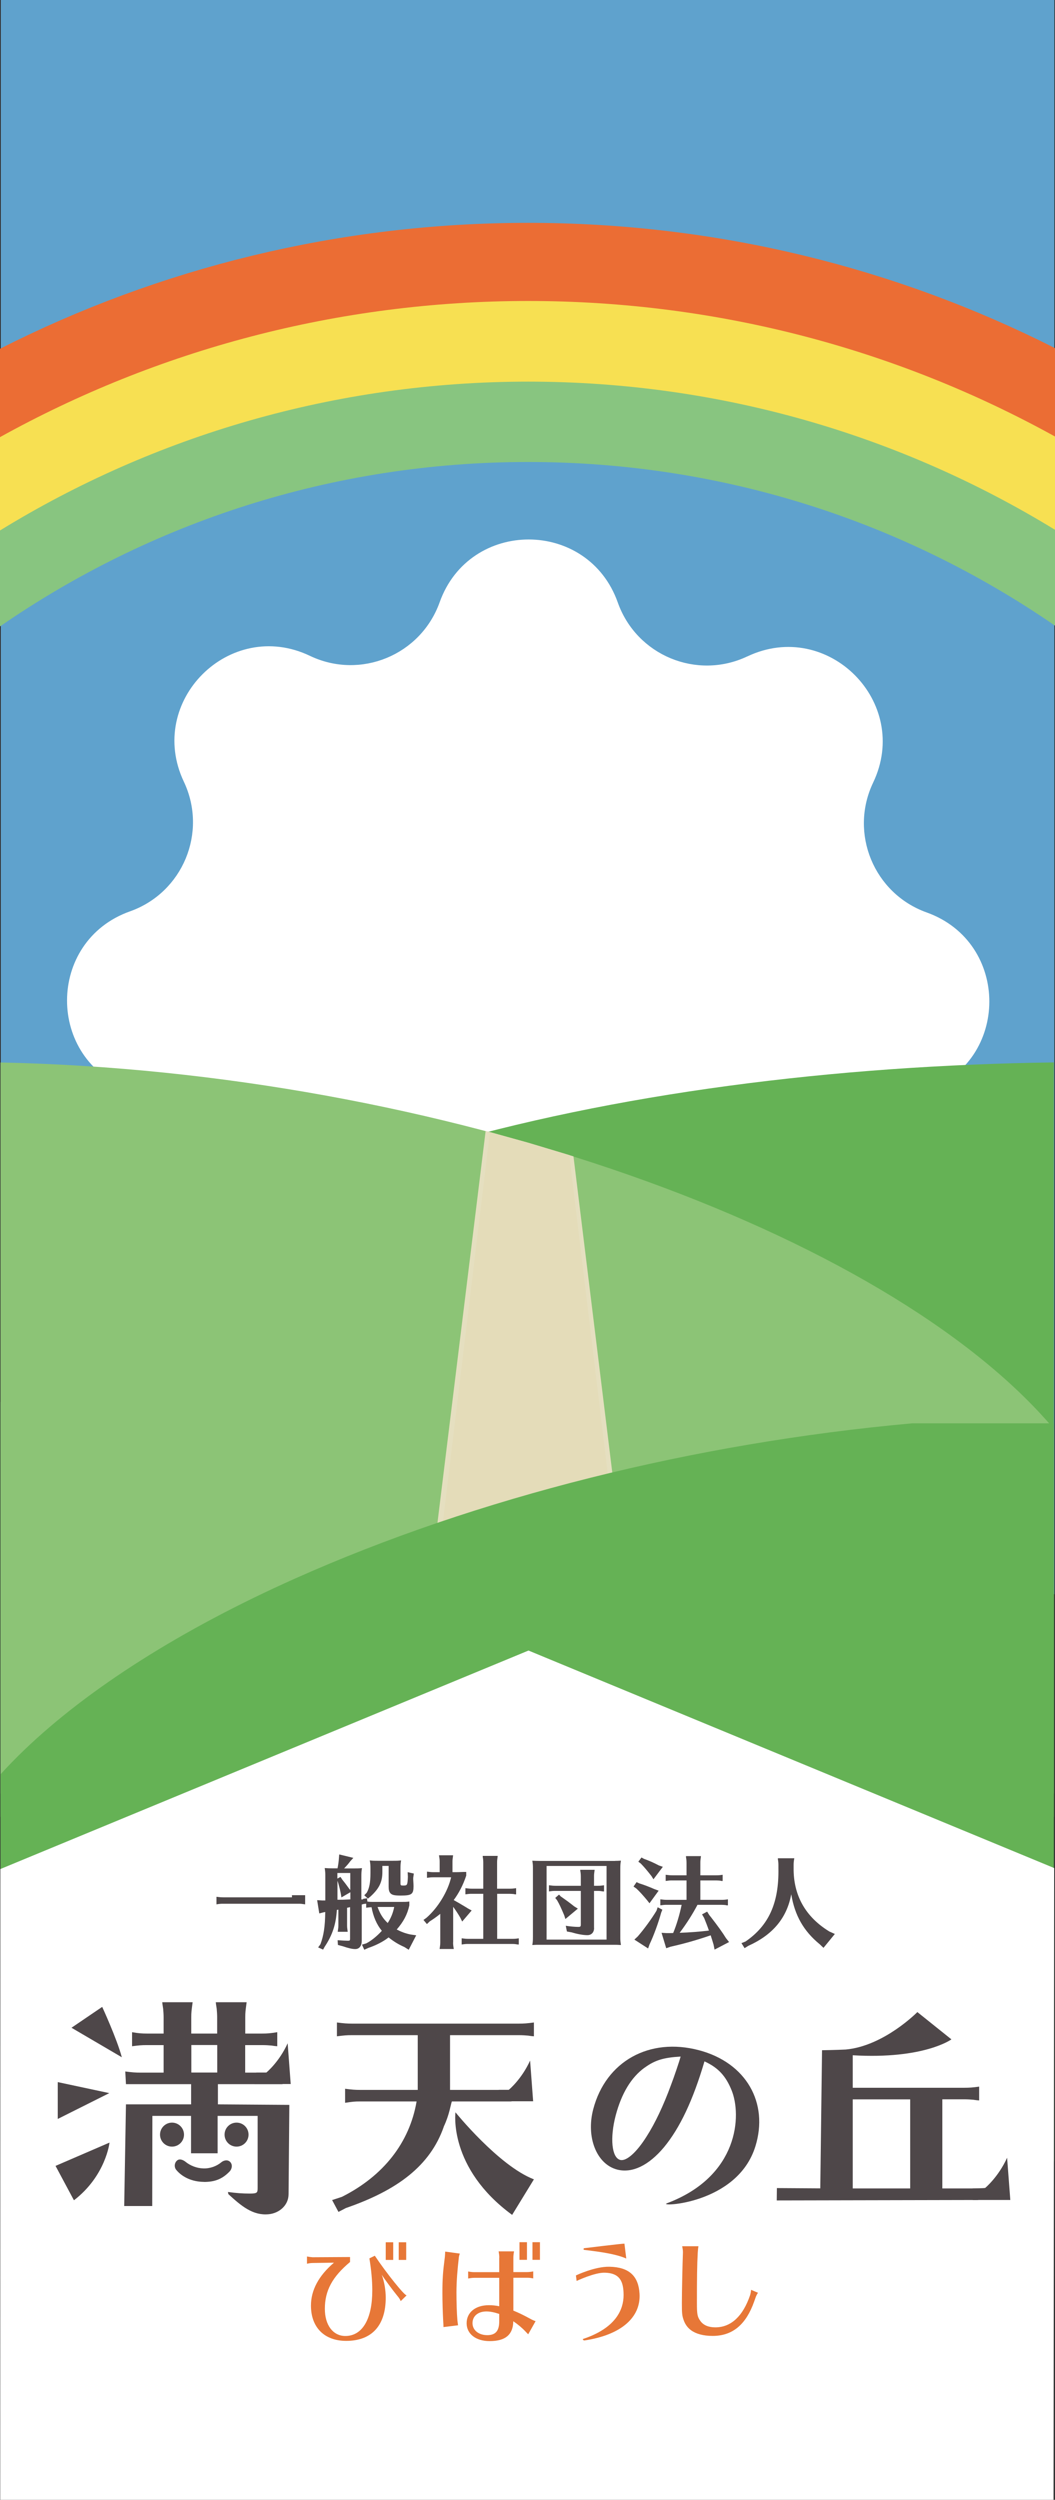
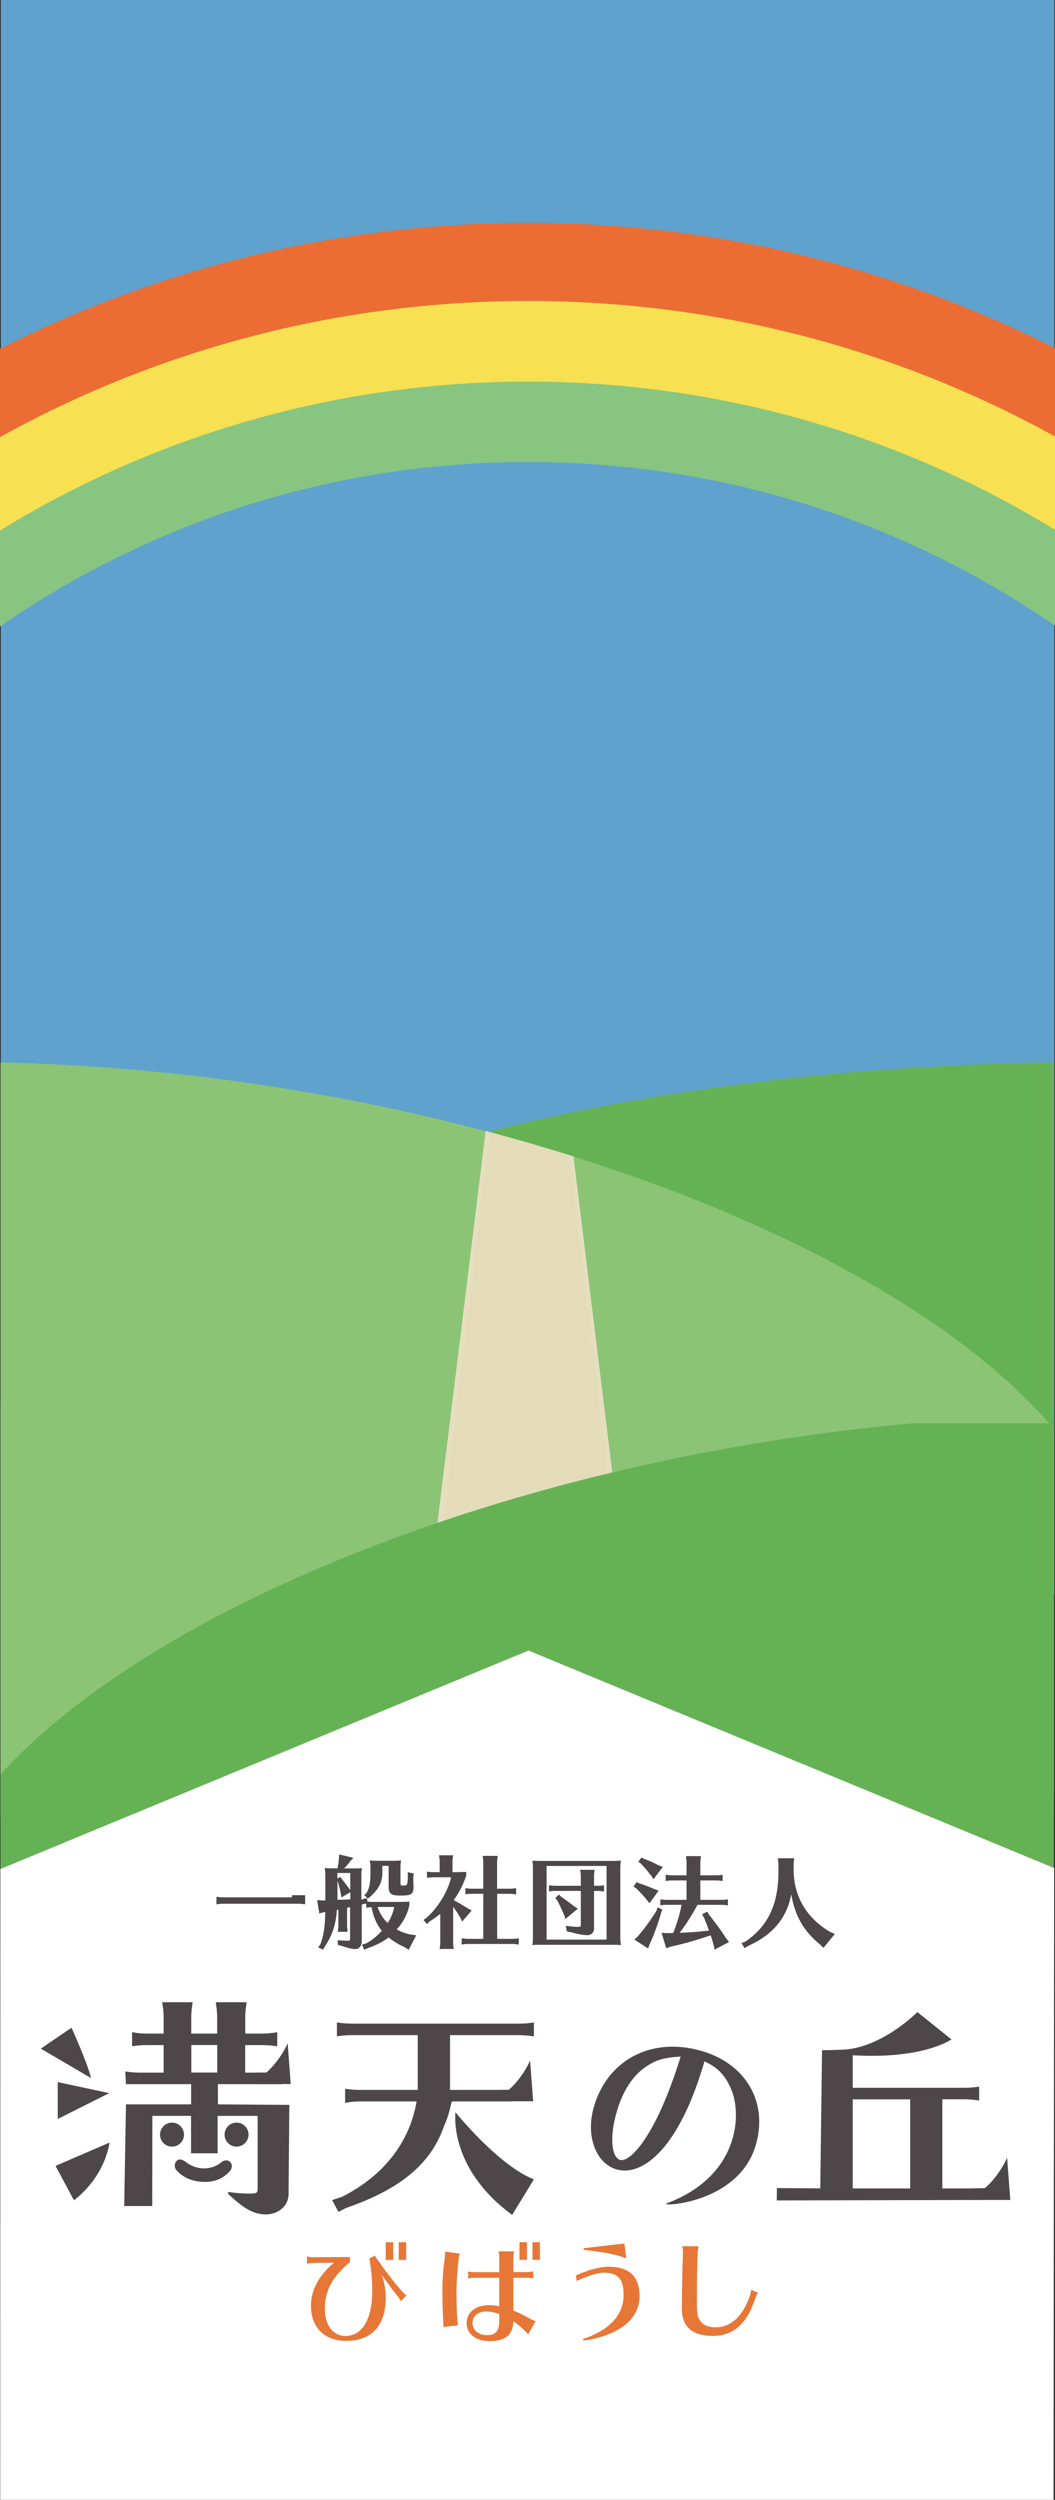
<svg xmlns="http://www.w3.org/2000/svg" id="_レイヤー_2" width="138.12" height="326.99" viewBox="0 0 138.12 326.99">
  <rect x="0" y="0" width="138.12" height="326.99" fill="#333333" stroke="none" />
  <defs>
    <style>.cls-1{fill:#fff;}.cls-2{fill:#8cc476;}.cls-3{fill:#4e4749;}.cls-4{fill:#65b255;}.cls-5{fill:#5fa2cd;}.cls-6{fill:#e5dfc0;}.cls-7{fill:#88c580;}.cls-8{fill:#f7e052;}.cls-9{clip-path:url(#clippath);}.cls-10{fill:#eb6d34;}.cls-11{fill:#e77737;}.cls-12{fill:#e4dcb9;}</style>
    <clipPath id="clippath">
      <polygon class="cls-6" points="75.08 151.26 69.16 149.48 63.58 147.93 56.72 203.68 81.52 203.68 75.08 151.26" />
    </clipPath>
  </defs>
  <g id="_マーク部分">
    <g>
      <g>
        <rect class="cls-5" x=".11" width="137.92" height="208.53" />
-         <path class="cls-1" d="m97.85,85.86h0c10.52-4.98,21.48,6,16.46,16.51h0c-3.16,6.62.1,14.51,7,16.98h0c10.97,3.92,10.94,19.43-.03,23.32h0c-6.91,2.45-10.19,10.33-7.05,16.96h0c4.98,10.52-6,21.48-16.51,16.46h0c-6.62-3.16-14.51.1-16.98,7.01h0c-3.92,10.97-19.43,10.94-23.32-.03h0c-2.45-6.91-10.33-10.19-16.96-7.05h0c-10.52,4.98-21.48-6-16.46-16.51h0c3.16-6.62-.1-14.52-7.01-16.98h0c-10.97-3.92-10.94-19.43.03-23.32h0c6.91-2.45,10.19-10.33,7.05-16.96h0c-4.98-10.52,6-21.48,16.51-16.46h0c6.62,3.16,14.51-.1,16.98-7.01h0c3.92-10.97,19.43-10.94,23.32.03h0c2.45,6.91,10.33,10.19,16.96,7.05Z" />
        <path class="cls-4" d="m137.97,138.97c-57.26.75-116,14.62-137.9,44.44v54.24h137.9v-98.68Z" />
        <path class="cls-2" d="m137.97,186.9C116.07,161.03,57.32,140.13.07,138.98v95.63h137.9v-47.71Z" />
        <g>
          <polygon class="cls-6" points="75.08 151.26 69.16 149.48 63.58 147.93 56.72 203.68 81.52 203.68 75.08 151.26" />
          <g class="cls-9">
            <polygon class="cls-12" points="80.84 203.3 57.48 203.3 64.18 147.76 74.13 147.76 80.84 203.3" />
          </g>
        </g>
        <path class="cls-10" d="m0,45.62v27.13c20-12.66,43.71-19.99,69.14-19.99s49.01,7.3,68.98,19.89v-27.11c-20.73-10.48-44.17-16.39-68.98-16.39S20.77,35.09,0,45.62Z" />
        <path class="cls-8" d="m0,57.18v16.39c19.98-12.73,43.69-20.11,69.14-20.11s49.04,7.34,68.98,20.02v-16.38c-20.45-11.3-43.97-17.73-68.98-17.73S20.49,45.83,0,57.18Z" />
        <path class="cls-4" d="m3.15,228.93c-1.09,1.05-2.12,2.1-3.08,3.16v50.62h137.9v-96.53h-18.57c-28.46,2.57-56.96,9.67-80.81,20.32-14.77,6.59-27.02,14.35-35.44,22.43Z" />
        <polygon class="cls-1" points="137.93 326.99 .03 326.99 .05 244.48 69.19 215.9 138.01 244.35 137.93 326.99" />
        <path class="cls-7" d="m0,69.39v12.55c19.64-13.56,43.46-21.51,69.14-21.51s49.37,7.91,68.98,21.41v-12.54c-20.09-12.29-43.71-19.38-68.98-19.38S20.12,57.04,0,69.39Z" />
      </g>
      <g>
        <g>
          <path class="cls-3" d="m87.31,288.2c9.41-3.53,9.83-11.52,8.45-14.83-.71-1.72-1.65-2.88-3.53-3.73-1.5,5.08-3.21,8.7-5.3,11.23-2.01,2.4-4.18,3.43-6.14,2.92-2.69-.71-4.09-4.24-3.12-7.91,1.65-6.25,7.34-9.42,13.84-7.7,6.21,1.64,9.14,6.91,7.39,12.56-2.37,7.68-12.91,7.93-11.59,7.47Zm-2.92-17.74c-1.76,1.27-3.02,3.38-3.78,6.24-.78,2.96-.53,5.54.59,5.83.8.21,2.15-.99,3.46-3.08,1.1-1.71,2.21-4.06,3.17-6.68.42-1.08,1.15-3.27,1.28-3.76-2.26.13-3.37.48-4.71,1.45Z" />
          <g>
            <path class="cls-3" d="m123.38,286.26h4.55c.71,0,1.1-.03,1.96-.15,0,0-1.25,1.66-1.96,1.66l-26.24.06.02-1.62,5.68.04.23-18.07s1.88-.03,3.09-.09c5.02-.45,9.39-4.9,9.39-4.9l4.46,3.57s-3.59,2.63-12.92,2.08v4.25h14.59c.68,0,1.13-.03,1.96-.15v1.81l-.33-.03-.42-.06c-.33-.03-.71-.06-1.22-.06h-2.85v11.65Zm-11.74-11.65v11.65h7.52v-11.65h-7.52Z" />
            <path class="cls-3" d="m127.31,286.27l1.65-.06s1.73-1.41,2.89-3.97l.42,5.53h-4.92l-.03-1.5Z" />
          </g>
          <g>
            <path class="cls-3" d="m58.1,278.19c-1.78,5.09-6.05,8.3-12.81,10.63l-.98.51-.83-1.55,1.28-.42c5.44-2.73,8.86-7.1,9.78-12.48h-7.4c-.68,0-1.04.03-1.96.18v-1.84c.92.12,1.31.15,1.96.15h7.55v-7.16h-8.59c-.74,0-1.04.03-1.99.15v-1.81c.92.12,1.34.15,1.99.15h21.81c.71,0,1.1-.03,1.99-.15v1.81l-.33-.03-.42-.06c-.33-.03-.74-.06-1.25-.06h-8.98v7.16h7.94c.68,0,1.13-.03,1.96-.15,0,0-1.16,1.66-1.96,1.66h-7.7c-.15.35-.31,1.72-1.07,3.31Zm1.53-1.89s5.66,7,10.27,8.77l-2.85,4.65c-8.4-6.15-7.42-13.42-7.42-13.42Z" />
            <path class="cls-3" d="m65.3,273.36h1.31s1.67-1.36,2.79-3.83l.4,5.33h-4.75l.25-1.51Z" />
          </g>
          <g>
            <path class="cls-3" d="m25.01,281.66v-4.89s-5.06,0-5.06,0l-.02,11.79h-3.67s.23-13.3.23-13.3h8.53v-2.64h-8.53l-.09-1.66c.92.12,1.34.15,1.99.15h3.03v-3.6h-2.17c-.71,0-1.04.03-1.96.15v-1.84c.83.15,1.31.18,1.96.18h2.17v-2.14c0-.39-.03-.74-.06-1.1l-.09-.59-.03-.27h3.98c-.15,1.13-.18,1.34-.18,1.96v2.14h3.39v-2.14c0-.39-.03-.74-.06-1.1l-.09-.59-.03-.27h4.04c-.15,1.13-.18,1.34-.18,1.96v2.14h2.2c.71,0,1.07-.03,1.99-.18v1.84l-.33-.03-.42-.06c-.33-.03-.74-.06-1.25-.06h-2.2v3.6h3c.71,0,1.1-.03,1.96-.15,0,0,.55,1.66-.16,1.66h-8.37v2.64l9.35.07-.1,11.67c0,1.49-1.24,2.49-2.57,2.63-2.13.23-3.68-1.14-5.31-2.62l-.06-.29c1.1.15,1.9.21,2.85.21s1.04-.09,1.04-.71v-9.45h-5.24v4.89h-3.52Zm.04-14.16v3.6h3.39v-3.6h-3.39Z" />
-             <path class="cls-3" d="m9.36,265.24l4.02-2.73s1.93,4.18,2.57,6.59l-6.59-3.86Z" />
+             <path class="cls-3" d="m9.36,265.24s1.93,4.18,2.57,6.59l-6.59-3.86Z" />
            <polygon class="cls-3" points="7.56 272.35 14.31 273.79 7.56 277.17 7.56 272.35" />
            <path class="cls-3" d="m7.27,283.31l7.07-3.05s-.48,4.34-4.66,7.55l-2.41-4.5Z" />
            <path class="cls-3" d="m33.56,271.1h1.31s1.67-1.36,2.79-3.83l.4,5.33h-4.75l.25-1.51Z" />
            <path class="cls-3" d="m24.09,279.22c0-.87-.71-1.57-1.57-1.57s-1.57.7-1.57,1.57.7,1.57,1.57,1.57,1.57-.7,1.57-1.57Z" />
            <path class="cls-3" d="m32.54,279.22c0-.87-.7-1.57-1.57-1.57s-1.57.7-1.57,1.57.7,1.57,1.57,1.57,1.57-.7,1.57-1.57Z" />
            <path class="cls-3" d="m26.72,285.4s-.08,0-.12,0c-1.44-.03-2.72-.6-3.52-1.56-.31-.37-.26-.93.11-1.24.37-.31.89,0,1.12.19.57.46,1.41.83,2.32.85.94.03,1.79-.34,2.34-.8.27-.23.78-.4,1.14-.07.36.33.29.92-.05,1.27-.98,1.02-1.98,1.37-3.36,1.37Z" />
          </g>
        </g>
        <g>
          <path class="cls-11" d="m45.83,295.88c-2.33,1.95-3.3,3.75-3.3,6.13,0,2.13,1.07,3.55,2.68,3.55,2.23,0,3.53-2.21,3.53-5.97,0-1.27-.13-2.67-.38-4.18l.71-.35c1.53,2.29,3.92,5.26,4.17,5.18l-.78.76c-.1-.26-.2-.4-.48-.74-.53-.65-1.63-2.12-2-2.71.33.89.52,2,.52,3,0,3.65-1.83,5.65-5.18,5.65-2.85,0-4.61-1.76-4.61-4.61,0-2.03,1.01-3.91,3.01-5.62l-2.71.04c-.29,0-.52.03-.82.1v-.95c.35.06.4.07.72.1h.1l4.82-.03v.65Zm5.65-2.58v2.31h-.98v-2.31h.98Zm1.7,0v2.31h-.98v-2.31h.98Z" />
          <path class="cls-11" d="m58.06,304.4c0-.19-.01-.36-.04-.87-.06-1.07-.1-2.55-.1-3.58,0-1.9.06-2.71.32-4.73.03-.3.03-.4.03-.45.01-.09.01-.14.01-.25l1.92.26c-.09.25-.13.43-.14.61-.16,1.44-.3,2.9-.3,4.49,0,1.21.04,2.7.12,3.59.01.14.06.49.09.69l-1.89.23Zm7.31-9.09c0-.26-.03-.46-.09-.82h2.02c-.06.32-.09.58-.09.82v1.89h1.79c.23,0,.52-.03.81-.09v.92c-.36-.07-.53-.09-.81-.09h-1.79v4.3c.73.3,1.2.52,2.29,1.11.22.12.48.23.62.27l-.97,1.72c-.06-.06-.1-.1-.29-.3-.48-.52-1.04-.99-1.66-1.41-.03,1.76-1.02,2.6-3.1,2.6-1.8,0-3.01-.94-3.01-2.34s1.14-2.36,2.91-2.36c.45,0,.91.04,1.36.14v-3.72h-3.26c-.24,0-.49.03-.81.09v-.92c.29.06.59.09.81.09h3.26v-1.89Zm0,7.37c-.68-.23-1.21-.33-1.69-.33-1.1,0-1.82.61-1.82,1.53s.81,1.57,1.93,1.57,1.57-.59,1.57-1.83v-.94Zm3.62-9.39v2.31h-.98v-2.31h.98Zm1.7,0v2.31h-.98v-2.31h.98Z" />
          <path class="cls-11" d="m75.4,297.64s2.45-1.18,4.39-1.14c2.58.05,3.81,1.22,3.94,3.55.17,3.09-2.42,5.37-7.18,6.09-.23.03-.25-.18-.25-.18,4.36-1.44,5.34-3.89,5.34-5.75s-.54-2.87-2.43-2.93c-1.34-.05-3.72,1.08-3.72,1.08l-.09-.71Zm6.35-4.17l.24,1.96c-1.63-.74-4.71-1.02-5.48-1.13-.24-.04-.03-.23-.07-.22,0,0,5.08-.62,5.3-.6Z" />
          <path class="cls-11" d="m99.24,299.9c-.1.14-.17.27-.25.45-.01.03-.03.06-.03.07l-.22.62c-1.07,3.04-2.84,4.51-5.44,4.51-1.21,0-2.18-.26-2.84-.75-.45-.33-.78-.79-.97-1.36-.19-.55-.22-.85-.22-2.16,0-1.54.09-5.44.13-6.35.01-.14.01-.24.01-.3,0-.24-.01-.35-.1-.81h2.13c-.04.23-.06.37-.09.84-.09,1.57-.11,3.36-.11,6.58,0,1.47.06,1.8.43,2.32.39.58,1.08.87,1.98.87,2.06,0,3.62-1.46,4.56-4.23.04-.14.09-.35.12-.68l.89.38Z" />
        </g>
        <g>
          <path class="cls-3" d="m39.95,247.9v1.2c-.48-.07-.53-.08-.89-.08h-9.83c-.32,0-.48.01-.89.08v-.99c.38.05.61.07.89.07h8.99v-.28h1.73Z" />
          <path class="cls-3" d="m47.55,248.38l.5-.08.05.44c.29.03.45.04.71.04h3.45c.79,0,.96,0,1.33-.05v.51c-.26,1.19-.77,2.14-1.65,3.15.62.32,1.16.52,1.8.65l.75.11-.98,1.89-.57-.36c-.78-.34-1.41-.73-2.07-1.26l-.03.03-.04.03c-.67.52-1.63,1-2.58,1.32l-.53.24-.3-.67.54-.16c.62-.3,1.43-.95,2.06-1.65-.67-.81-1.12-1.85-1.35-3.09-.22.01-.36.03-.7.07v-.53l-.33.04-.25.07v4.73c0,.7-.32,1.1-.86,1.1-.37,0-.9-.12-1.59-.36l-.67-.18-.04-.62c.55.04,1.07.07,1.37.07.23,0,.26-.04.26-.29v-4.1h-.07s-.07.03-.07.03c-.09.01-.15.03-.25.05v2.25c0,.3.01.36.08.89h-1.3v-.07s.04-.26.04-.26c.03-.17.04-.33.04-.55v-2.02c-.05.01-.12.03-.2.04-.11,1.86-.57,3.28-1.59,4.81l-.21.38-.65-.29.3-.41c.42-1.12.61-2.3.63-4.22l-.21.04-.57.15-.28-1.74.65.04h.42v-3.22c0-.38-.01-.55-.08-1.02.33.03.63.04,1.15.04h.53c.09-.45.16-.95.18-1.32l.04-.5,1.85.45-.4.44c-.22.3-.45.57-.81.94h1.16c.54,0,.74,0,1.18-.04-.07.42-.08.61-.08,1.15v2.95h.17Zm-1.69-3.38h-1.69v.73l.41-.22.22.34c.33.4.49.62.91,1.2l.15.17v-2.22Zm0,2.52l-1.16.67-.09-.54c-.07-.36-.15-.71-.3-1.24l-.09-.29-.04-.09v2.47c.57,0,.77,0,1.69-.05v-.92Zm5.55-4.12c.49,0,.69,0,1.1-.05-.07.45-.08.63-.08,1.16v1.8c0,.3.03.33.36.33.53,0,.56-.04.61-1.14l-.03-.61.81.18-.08.56v.24c.03.44.04.75.04.85,0,1.06-.24,1.23-1.69,1.23-.83,0-1.14-.08-1.35-.32-.16-.19-.22-.45-.22-.85v-2.71h-.82v.81c0,1.28-.41,2.13-1.51,3.15l-.38.32-.48-.44.32-.33c.34-.58.49-1.33.49-2.58v-.49c0-.52-.01-.7-.09-1.16.4.05.61.05,1.1.05h1.92Zm-1.98,6.04c.33.91.71,1.52,1.33,2.1.45-.7.7-1.35.85-2.1h-2.18Z" />
          <path class="cls-3" d="m59.32,254.07c0,.26.01.41.09.87h-1.85v-.07s.04-.26.04-.26c.03-.17.04-.33.04-.54v-3.73c-.5.41-.94.71-1.37.98l-.38.36-.45-.54.4-.29c1.51-1.32,2.8-3.45,3.22-5.29h-2.29c-.32,0-.45.01-.87.07v-.81c.41.05.58.07.87.07h.79v-1.34c0-.28-.01-.41-.09-.87h1.85c-.07.5-.08.6-.08.87v1.34h.17c.49,0,.59,0,1.27-.03h.36s0,.48,0,.48c-.41,1.23-.95,2.27-1.64,3.2.46.25.86.49,1.63.95l.24.15.48.26-1.24,1.45-.24-.49c-.26-.46-.59-.96-.94-1.44v4.65Zm5.76-.46h1.97c.32,0,.49-.01.87-.07v.81h-.13c-.3-.05-.42-.07-.74-.07h-5.74c-.32,0-.45.01-.87.07v-.81c.41.05.58.07.87.07h1.96v-5.89h-1.48c-.32,0-.45.01-.86.07v-.81c.38.05.57.07.86.07h1.48v-3.42c0-.18-.01-.32-.03-.49l-.04-.25v-.13s1.96,0,1.96,0c-.07.53-.08.61-.08.87v3.42h1.6c.32,0,.49-.01.89-.07v.81h-.15s-.18-.04-.18-.04c-.15-.01-.33-.03-.55-.03h-1.6v5.89Z" />
          <path class="cls-3" d="m80.52,243.41c.21,0,.53-.01.77-.03-.07.42-.08.61-.08,1.15v8.99c0,.3.03.55.08.9-.45-.03-.56-.03-.87-.03h-9.82c-.32,0-.55,0-.91.03.07-.42.08-.59.08-1.14v-8.89c0-.38-.01-.57-.08-1,.3.01.59.03,1.1.03h9.74Zm-8.96.67v9.63h7.85v-9.63h-7.85Zm6.22,8.1c0,.58-.34.95-.89.95-.5,0-1.27-.13-2.02-.36l-.65-.12-.15-.75c.48.08,1.2.15,1.64.15.28,0,.33-.05.33-.34v-4.37h-3.3c-.32,0-.46.01-.87.07v-.81c.38.05.58.07.87.07h3.3v-1.22c0-.17-.01-.33-.03-.49l-.04-.26v-.12s1.88,0,1.88,0c-.07.52-.08.59-.08.87v1.22h.44c.32,0,.49-.01.87-.07v.81h-.13c-.3-.05-.42-.07-.74-.07h-.44v4.85Zm-4.31-4.08c.7.49,1.03.73,1.7,1.26l.48.3-1.63,1.36-.15-.48c-.4-.95-.66-1.51-.94-1.98l-.24-.3.5-.44.26.28Z" />
          <path class="cls-3" d="m83.68,246.35c.65.2,1.37.48,1.98.75l.57.21-1.2,1.65-.32-.41c-.52-.62-.99-1.15-1.41-1.53l-.36-.25.4-.58.34.16Zm3.04,3.44l-.16.4c-.37,1.35-.98,3.01-1.52,4.14l-.19.54-1.8-1.16.44-.41c.83-.95,1.82-2.31,2.46-3.37l.15-.45.62.32Zm-2.43-6.65c.7.25,1.27.5,1.97.87l.52.18-1.23,1.63-.26-.42c-.58-.74-.96-1.19-1.4-1.64l-.32-.24.41-.55.32.17Zm7.02,6.03c-.61,1.16-1.4,2.42-2.33,3.65,1.31-.04,2.64-.15,3.83-.29-.21-.62-.38-1.04-.62-1.64l-.28-.48.67-.36.28.45.24.3c.86,1.11,1.52,2.02,1.94,2.71l.41.52-1.9.99-.13-.65c-.11-.36-.24-.81-.38-1.22-1.77.61-3.49,1.1-5.25,1.49l-.57.2-.61-2.02.65.04h.42s.45-.01.45-.01c.44-1.04.86-2.46,1.11-3.69h-1.92c-.32,0-.46.01-.87.07v-.79c.38.05.58.07.87.07h2.56v-2.54h-1.86c-.32,0-.45.01-.87.07v-.81c.41.05.58.07.87.07h1.86v-1.64c0-.18-.01-.32-.03-.49l-.04-.25v-.13s1.96,0,1.96,0c-.07.53-.08.61-.08.87v1.64h2.05c.3,0,.5-.01.87-.07v.81h-.15s-.18-.04-.18-.04c-.15-.01-.32-.03-.54-.03h-2.05v2.54h2.74c.3,0,.5-.01.87-.07v.79h-.15s-.18-.04-.18-.04c-.15-.01-.32-.03-.54-.03h-3.13Z" />
          <path class="cls-3" d="m109.3,252.97l-1.49,1.82-.48-.46c-2.11-1.72-3.28-3.77-3.74-6.55-.57,3.09-2.4,5.3-5.63,6.75l-.48.3-.41-.66.53-.21c3.05-2.09,4.39-5.05,4.31-9.56v-.45c0-.18-.01-.33-.03-.5l-.04-.25v-.13s2.15,0,2.15,0c-.08.44-.09.61-.09.89v.38c-.04,3.58,1.56,6.41,4.68,8.31l.71.32Z" />
        </g>
      </g>
    </g>
  </g>
</svg>